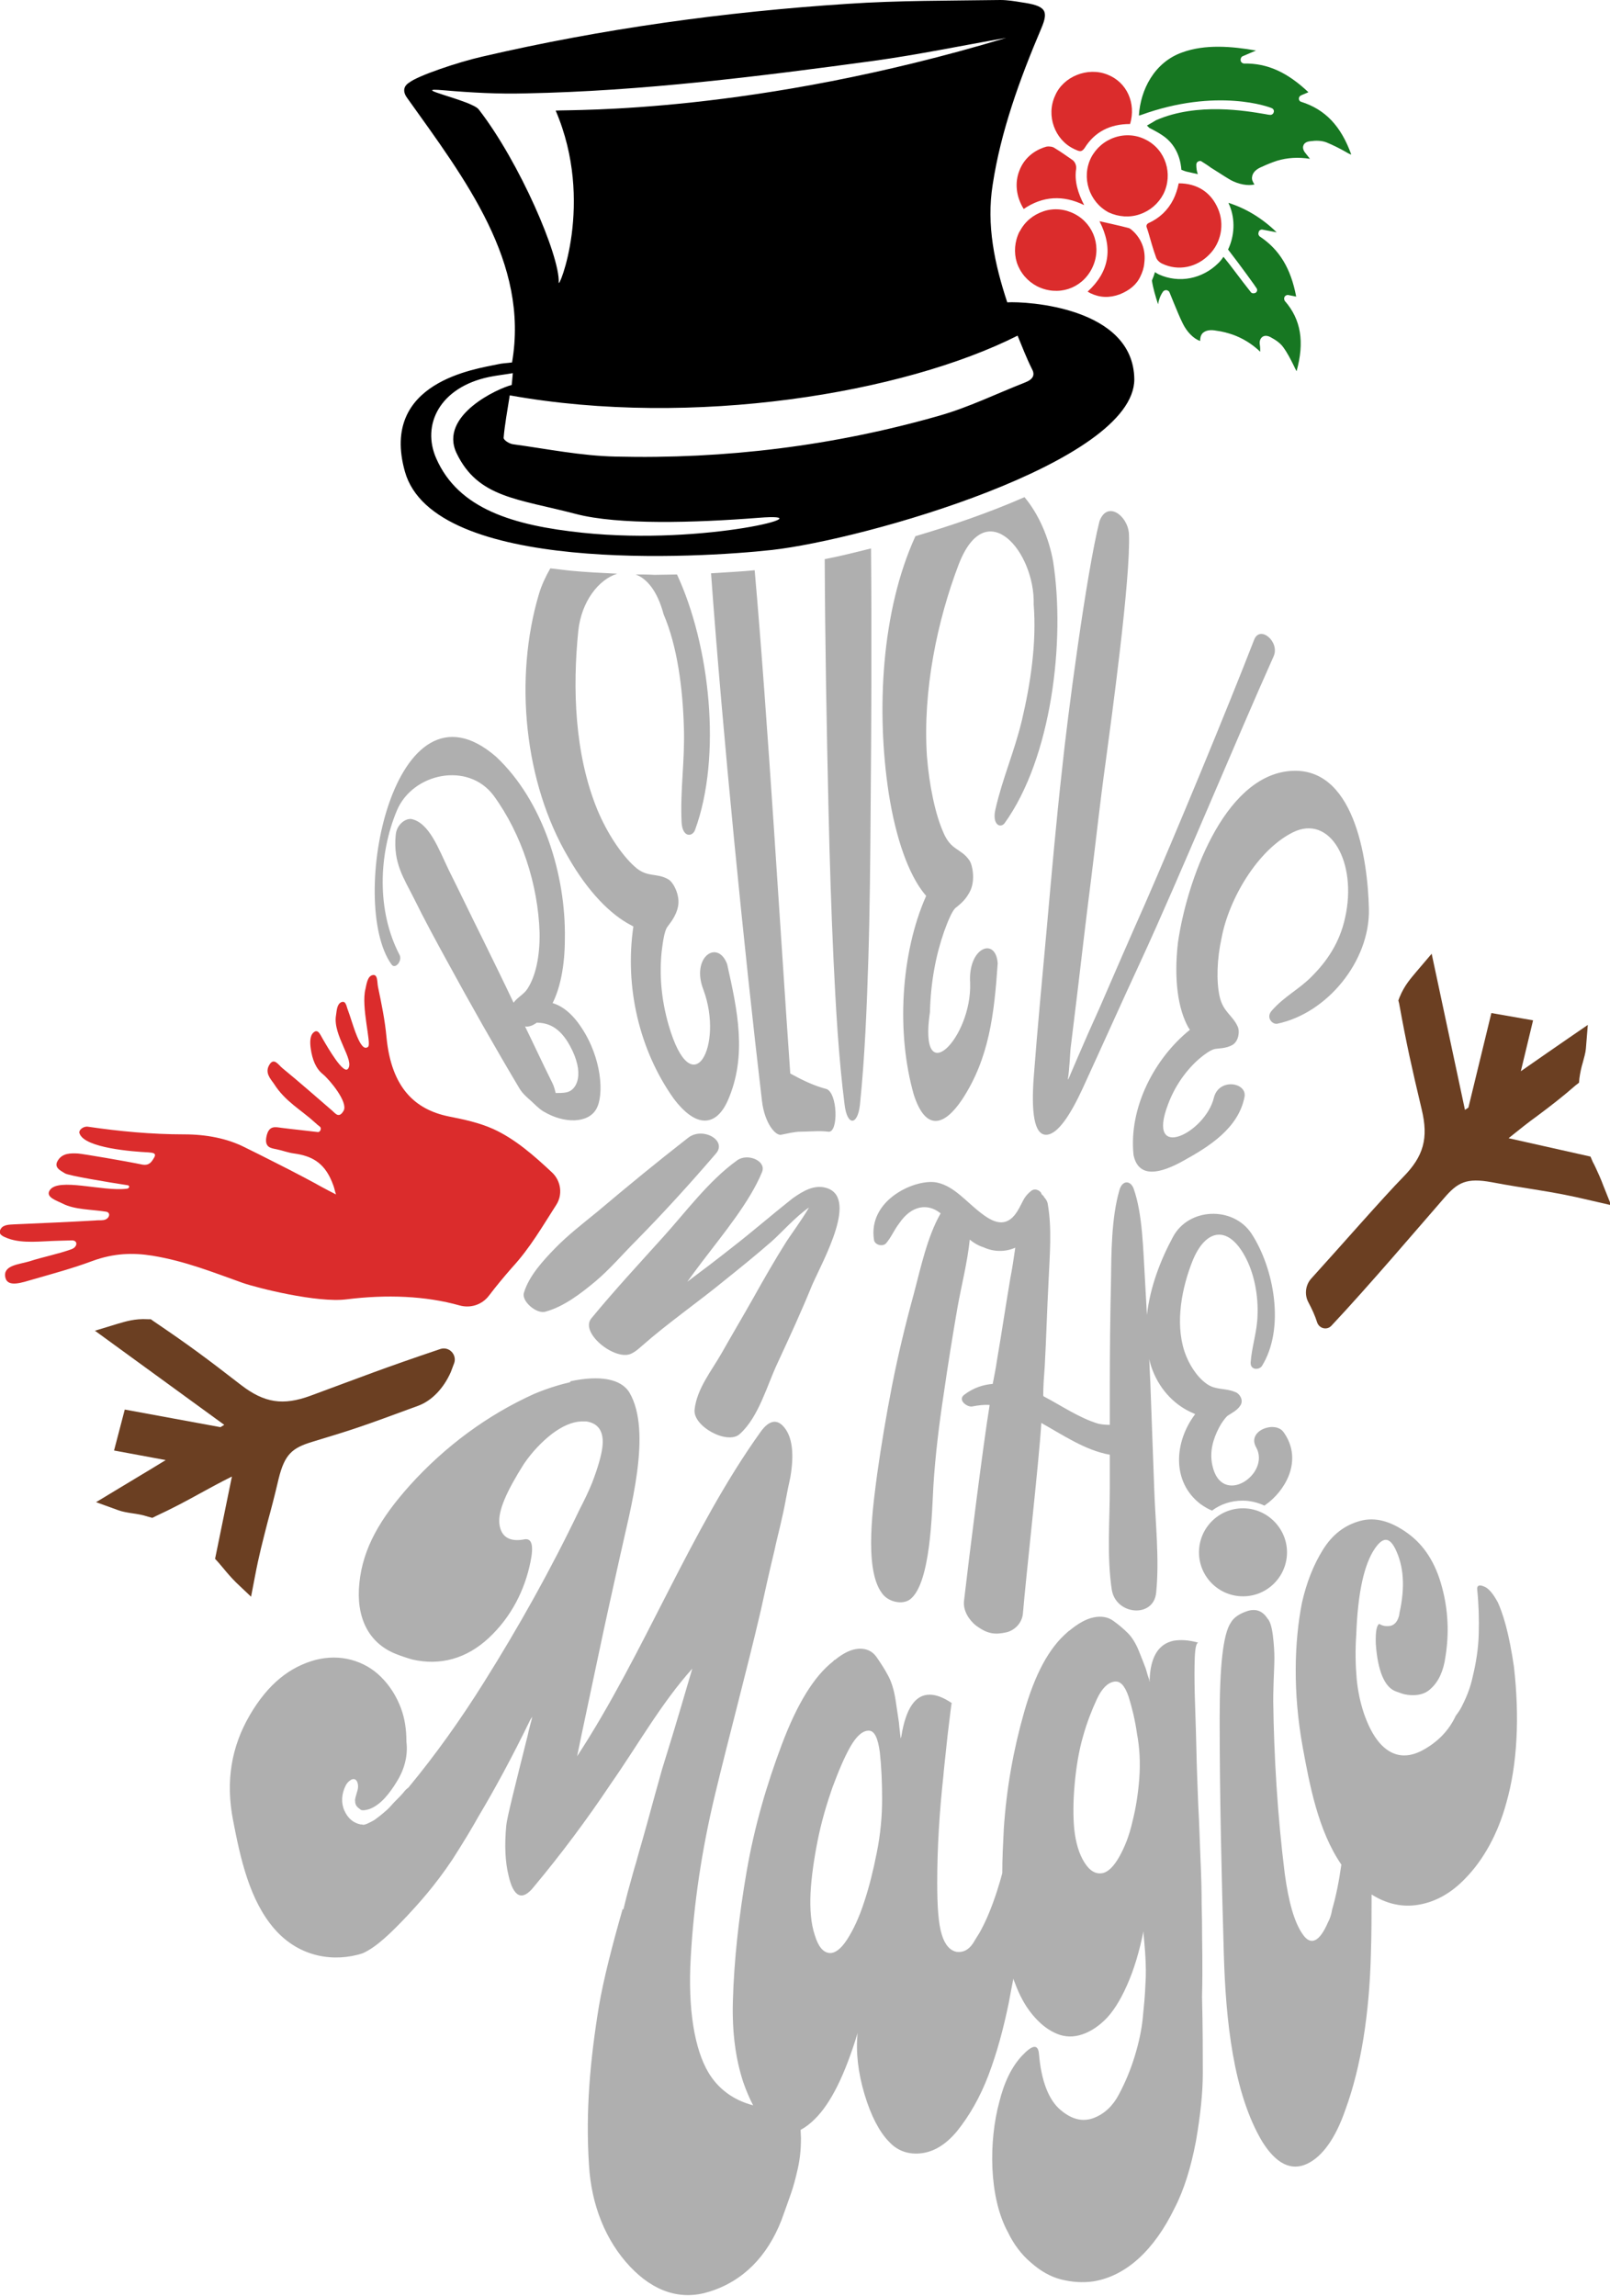
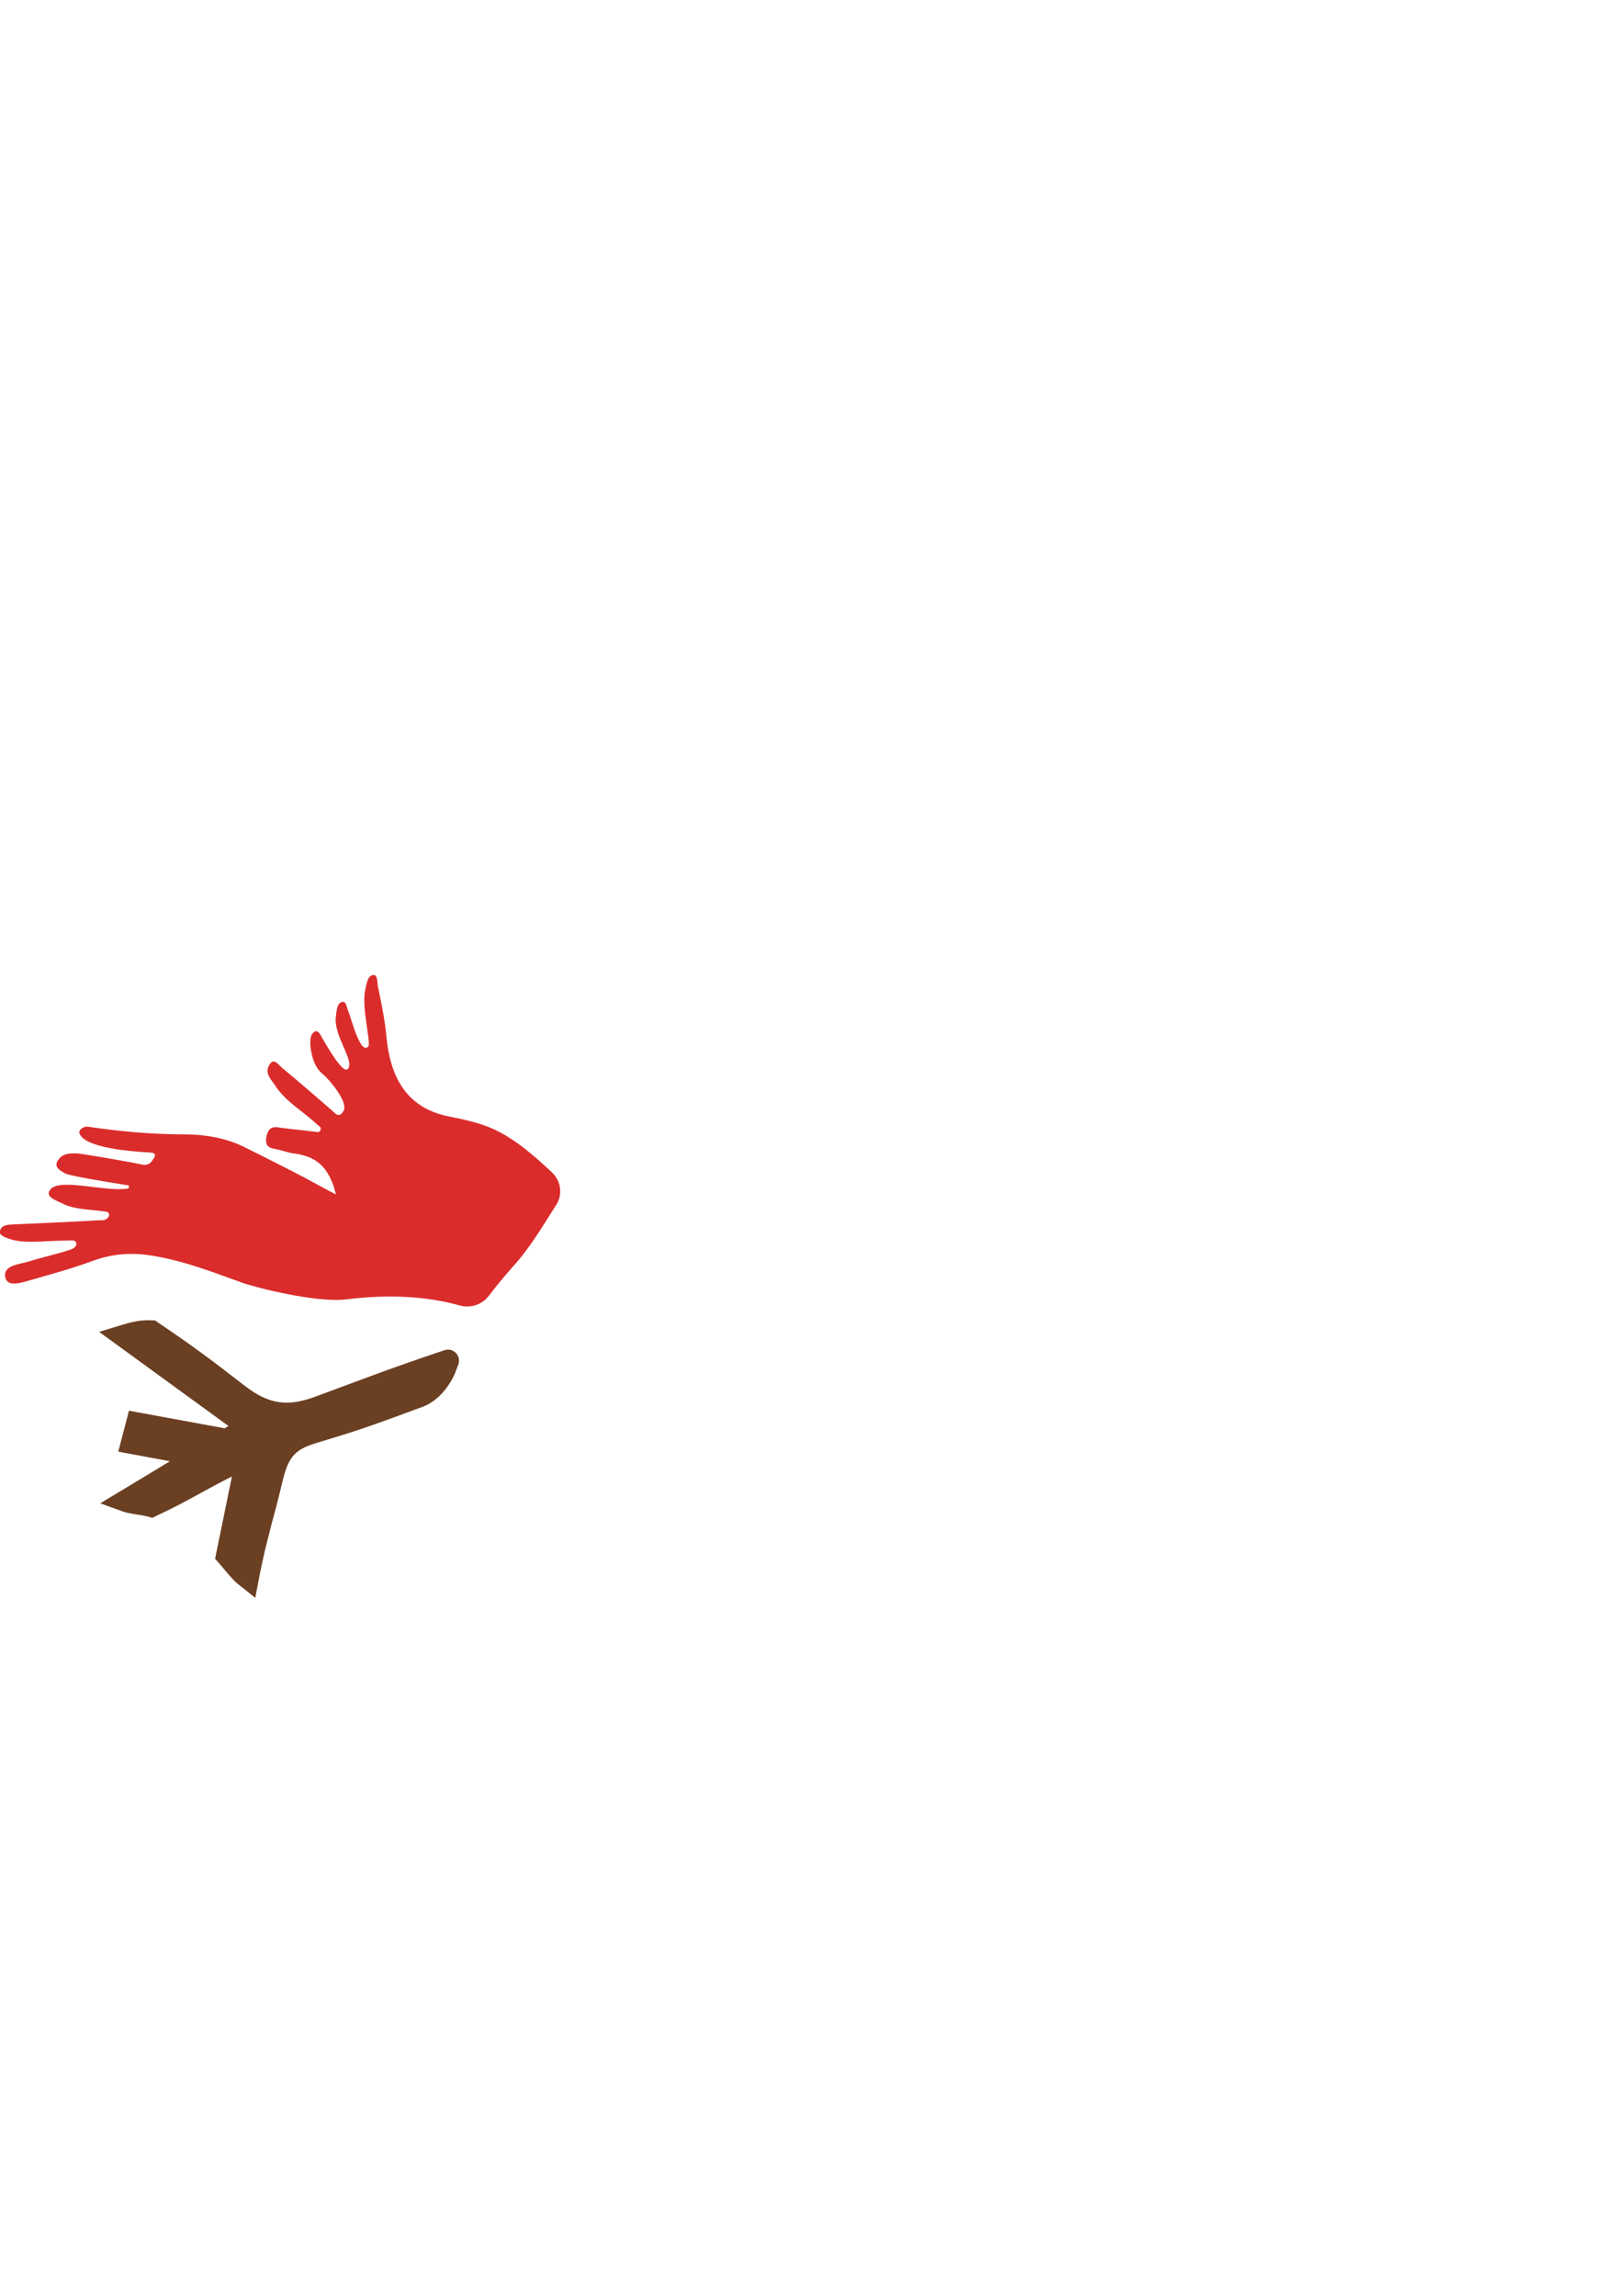
<svg xmlns="http://www.w3.org/2000/svg" version="1.1" id="Layer_1" x="0px" y="0px" viewBox="0 0 420.7 600" style="enable-background:new 0 0 420.7 600;" xml:space="preserve">
  <style type="text/css">
	.st0{fill:#DB2C2C;}
	.st1{fill:#177722;}
	.st2{fill:#6B3F22;}
	.st3{fill:#AFAFAF;}
</style>
  <g>
-     <path d="M263.2,79c-3.3-10-5.5-20.2-3.8-30.8c2.1-13.8,7-27.4,12.7-40.8c2-4.7,1.1-5.9-5.2-6.8c-1.8-0.3-3.7-0.6-5.5-0.6   c-13.3,0.2-26.6,0.1-39.9,1c-32.2,2.1-64.1,6.5-95.5,13.8c-6.2,1.4-16.9,5-19.1,6.8c0,0,0,0,0,0l0,0c-0.7,0.4-2.2,1.7-0.5,4   c15.2,21.3,31.9,43,27.4,69.1c-1.4,0.2-2.6,0.2-3.8,0.5c-5.5,1.2-30.8,4.5-24.2,28c7.5,26.8,76.9,22.6,95.9,20.5   c24.1-2.7,94.7-22.8,94.7-44.6C296.2,80.2,268.1,78.7,263.2,79z M125.1,28.6c-1.8-2.4-19.2-5.9-9-5c7,0.6,14.1,1,21.3,0.8   c30.4-0.6,60.7-4.4,90.9-8.5c11.6-1.6,23.1-4,34.6-6c-66.1,19.9-113.4,18.7-117.7,19c10.3,24,0.6,47.2,0.8,44.9   C146.3,66.9,135.8,42.4,125.1,28.6z M152.2,139.2c-18.1-1.9-32.4-6.2-38.2-19.4c-3.9-8.8,0.9-18.6,13.8-21.3c1.9-0.4,3.9-0.6,6.2-1   c-0.1,1.3-0.2,2.2-0.3,3.1c-3.4,0.8-19.1,7.9-14.4,17.8c5.6,11.7,16,11.9,31.2,15.9c11.1,2.9,31,2.3,47.7,1   C216.8,133.8,184.6,142.6,152.2,139.2z M267.7,100c-7.4,2.9-14.5,6.4-22.2,8.6c-27.6,7.9-56,11.4-84.7,10.7c-9-0.2-17.8-2-26.6-3.2   c-1.1-0.1-2.6-1.1-2.6-1.7c0.3-3.6,1-7.2,1.6-11.1c48,8.6,103-0.6,132.7-15.6c1.2,2.9,2.3,5.8,3.7,8.6   C270.5,97.9,270.1,99.1,267.7,100z" />
    <g>
      <path class="st0" d="M145.3,314.9c1.8-2.7,1.3-6.3-1-8.5c-4.8-4.5-9.7-8.8-15.4-11.4c-3.8-1.7-7.7-2.5-11.7-3.3    c-8.7-1.8-14.9-7.4-16.2-20.6c-0.4-4.5-1.3-8.8-2.2-13.1c-0.3-1.3,0-3.6-1.5-3.2c-1.2,0.3-1.5,2.1-1.8,3.6    c-1.2,4.6,1.6,14.3,0.7,15.1c-2.1,1.9-4.1-6.5-5.3-9.6c-0.4-1-0.5-2.6-1.8-2c-1.1,0.6-1.1,2.2-1.3,3.4c-0.9,5.2,5,11.8,3.1,14    c-1.2,1.4-5.1-5.3-6.6-7.9c-0.6-1-1.2-2.7-2.4-1.6c-1,0.9-0.9,2.8-0.7,4.2c0.4,2.8,1.3,5.2,3.2,6.7c1.8,1.5,6.6,7.3,5.4,9.5    c-1.2,2.1-2.1,0.8-3,0c-4.3-3.7-8.6-7.5-13-11.1c-1-0.8-2.2-2.9-3.4-0.9c-1.3,2.1,0.3,3.7,1.2,5c2.9,4.6,7.1,6.8,10.7,10.1    c0.4,0.4,0.8,0.7,1.3,1.1c0.5,0.4,0.1,1.4-0.5,1.4c-3.2-0.4-6.4-0.7-9.5-1.1c-1.6-0.2-3.4-0.8-4,2.4c-0.5,2.8,1.3,2.9,2.7,3.2    c1.5,0.3,3,0.9,4.6,1.1c4.3,0.6,7.7,2.2,9.8,7.3c0.3,0.7,0.6,1.5,0.8,2.4c0.1,0.4,0.2,0.7,0.3,1c-1.4-0.7-2.7-1.4-4-2.1    c-1.2-0.7-6.4-3.5-12.6-6.6c-2.4-1.2-4.9-2.5-7.4-3.7c-4.4-2.2-9.8-3.3-15.6-3.3c-8.7,0-17-0.8-25.2-2c-1.2-0.2-2.6,0.9-2.2,1.8    c1.4,3.8,14,4.7,17.9,4.9c1.1,0.1,2.4,0.1,1.5,1.5c-0.6,1-1.2,2-3,1.7c-4.3-0.9-15.5-2.8-16.8-2.9c-2-0.1-4-0.1-5.2,1.7    c-1.3,1.9,0.5,2.7,1.8,3.5c1,0.6,11.2,2.3,16.4,3.1c0.6,0.1,0.4,0.9-0.3,0.9c-6.3,0.8-17.9-3-20.1,0.4c-1.2,1.8,1.8,2.7,3.4,3.5    c3.1,1.6,7.5,1.5,11.3,2.1c1.4,0.2,0.9,2-0.7,2.2c-0.7,0.1-1.5,0-2.1,0.1c-7,0.4-14,0.7-21,1c-1.3,0.1-3,0-3.7,1.2    c-0.9,1.5,0.7,2,1.9,2.5c3.9,1.4,8.6,0.7,13.1,0.6c1.2,0,2.4-0.1,3.6-0.1c1.6,0,1.5,1.7-0.1,2.3c-3.6,1.3-7.4,2-11.1,3.2    c-2.7,0.8-6.9,1-6.2,4.2c0.6,2.7,4.4,1.3,7.2,0.5c5.2-1.5,10.4-2.9,15.5-4.8c5.7-2.1,10.7-2.2,15.7-1.4c8.6,1.4,16,4.4,23.6,7.1    c3.7,1.3,19.5,5.3,27.2,4.3c10.5-1.3,20.6-0.9,29.5,1.6c2.9,0.8,5.9-0.2,7.7-2.6c1.9-2.5,3.9-4.9,6-7.3    C138.5,326.1,141.7,320.5,145.3,314.9z" />
-       <path class="st0" d="M267.5,54.6c-2-3.2-2.4-6.9-1.1-10.1c1.2-3.1,3.8-5.3,7.1-6.2c0.6-0.1,1.6,0,2.1,0.4c1.5,0.9,2.9,1.9,4.5,3    c0.8,0.5,1.2,1.5,1.1,2.4c-0.5,3.3,0.5,6.4,2.1,9.5C277.8,50.9,272.5,51.2,267.5,54.6z M280.6,38.9l0.2,0.1    c1.3,0.6,1.8,0.8,2.6-0.3c2.6-4.2,6.6-6.3,11.9-6.3c1.6-5.4-0.8-10.9-5.9-12.9c-5.2-2.1-11.6,0.5-13.7,5.5    C273.3,30.2,275.6,36.5,280.6,38.9z M316,66.5c3.1-3.1,4-7.9,2.3-11.9c-1.8-4.3-5.4-6.7-10.3-6.7c-0.3,1.5-0.8,3-1.4,4.2    c-1.4,2.8-3.6,4.9-6.5,6.2c-0.4,0.2-0.6,0.6-0.5,1l0.4,1.2c0.7,2.4,1.3,4.6,2.1,6.8c0.2,0.6,0.9,1.3,1.6,1.6    C307.9,70.9,312.7,69.9,316,66.5z M297.8,56c2.7-0.9,4.9-2.8,6.2-5.3l0,0c2.6-5.2,0.6-11.6-4.6-14.2c-2.5-1.3-5.4-1.5-8.1-0.6    c-2.7,0.9-4.9,2.8-6.2,5.3l0,0c-2.6,5.2-0.5,11.6,4.6,14.3C292.3,56.7,295.2,56.9,297.8,56z M285.3,70.2L285.3,70.2    c2.7-5.3,0.7-11.6-4.5-14.3c-2.5-1.3-5.4-1.6-8.1-0.7c-2.7,0.9-4.9,2.7-6.2,5.2l-0.1,0.1c-1.3,2.6-1.5,5.5-0.7,8.1    c0.9,2.7,2.8,4.9,5.3,6.2C276.4,77.5,282.6,75.5,285.3,70.2z M292.6,76.9c2.5-1,4.4-2.5,5.4-4.7c0.5-1,0.9-2.2,1-3.4    c0.4-3-0.4-5.8-2.6-8.1c-0.2-0.2-0.9-0.9-1.4-1.1c-2.2-0.6-7.7-1.8-7.7-1.8c3.6,7,2.6,13.2-3.1,18.4c0.2,0.1,0.4,0.2,0.7,0.4    C287.4,77.8,289.9,77.9,292.6,76.9z" />
    </g>
-     <path class="st1" d="M308.8,44.4c0.5,0.2,1,0.4,1.5,0.5c0.9,0.2,1.8,0.4,2.7,0.6c-0.3-0.8-0.4-1.6-0.4-2.5c0-0.3,0.2-0.7,0.5-0.8   c0.3-0.2,0.7-0.2,0.9,0c0.8,0.5,1.6,1,2.4,1.6c1.8,1.1,3.4,2.2,5.1,3.2c2.2,1.2,4.6,1.6,6.3,1.2c-0.4-0.6-0.8-1.3-0.6-2.1   c0.2-1.3,1.5-2.1,2.5-2.5c1.5-0.7,2.8-1.2,4-1.6c2.7-0.8,5.5-1,8.6-0.5c-0.4-0.5-0.7-0.9-1.1-1.4c-0.8-0.9-0.8-1.7-0.6-2.1   c0.1-0.4,0.6-1,1.8-1.1c1.4-0.2,2.9-0.2,4.2,0.3c1.7,0.7,3.3,1.5,4.9,2.4c0.5,0.3,1,0.6,1.6,0.8c-2.7-7.5-6.8-11.8-13.1-13.8   c-0.4-0.1-0.6-0.5-0.6-0.8c0-0.4,0.2-0.7,0.6-0.9l1.9-0.8c-5.5-5.2-10.7-7.6-16.8-7.5c-0.4,0-0.8-0.3-0.9-0.7l0-0.1   c-0.1-0.4,0.1-0.9,0.5-1.1l3.5-1.5c-6.3-1.1-13.3-1.7-19.3,0.5c-7.3,2.6-10.9,9.8-11.3,16.5c0.1,0,0.2-0.1,0.4-0.1   c20-7.3,33.9-2.1,34.4-1.8c0.4,0.2,0.6,0.7,0.4,1.1c-0.1,0.4-0.6,0.7-1,0.6c-0.3,0-0.7-0.1-1.3-0.2c-4.8-0.8-17.6-3.1-28.4,1.6   c-0.8,0.5-1.7,1-2.4,1.4c0.2,0.2,0.4,0.4,0.6,0.6c0.9,0.5,2.2,1.1,3.5,2c4.2,2.8,4.8,7.4,4.9,9C308.6,44.3,308.7,44.3,308.8,44.4z    M338.8,97c-0.3-0.5-0.5-1-0.8-1.6c-0.8-1.6-1.6-3.2-2.7-4.7c-0.8-1.1-2-1.9-3.3-2.6c-1.1-0.6-1.8-0.3-2.1-0.1   c-0.4,0.3-0.9,0.9-0.7,2.1c0.1,0.6,0.1,1.1,0.1,1.8c-2.2-2.1-4.7-3.6-7.3-4.5c-1.2-0.4-2.6-0.8-4.2-1c-1-0.2-2.5-0.3-3.5,0.6   c-0.6,0.6-0.7,1.4-0.7,2.1c-1.7-0.6-3.4-2.3-4.5-4.5c-0.9-1.8-1.6-3.6-2.4-5.5c-0.4-0.9-0.7-1.8-1.1-2.7c-0.1-0.3-0.4-0.5-0.8-0.6   c-0.3,0-0.7,0.1-0.9,0.4c-0.7,1-1.1,2.1-1.3,3.3c-0.7-2.2-1.3-4.2-1.6-6.2c0.3-0.7,0.6-1.5,0.8-2.2c0.3,0.2,0.6,0.4,1,0.6   c5.3,2.4,11.4,1.2,15.6-3c0.5-0.5,0.9-1,1.3-1.6c2,2.4,4.1,5.4,7.2,9.3c0.3,0.3,0.8,0.3,1.2,0.1c0.4-0.3,0.5-0.7,0.3-1.1   c-0.2-0.4-4.4-6.2-7.5-10.2c1.7-3.6,1.9-7.8,0.4-11.5c-0.1-0.2-0.2-0.4-0.3-0.7c4.7,1.5,8.9,4.1,12.6,7.7l-3.7-0.7   c-0.4-0.1-0.9,0.2-1,0.6l0,0.1c-0.2,0.4,0,0.9,0.3,1.1c5.1,3.4,8.1,8.3,9.5,15.7l-2-0.4c-0.4-0.1-0.8,0.1-1,0.4   c-0.2,0.3-0.2,0.7,0,1.1C340,83.5,340.9,89.4,338.8,97z" />
    <g>
-       <path class="st2" d="M61.7,413.5c-1.4-1.4-2.5-2.7-3.4-3.8c-0.4-0.5-0.8-0.9-1.1-1.3l-1-1.1l4.4-21.5c-3,1.5-5.8,3-8.5,4.5    c-3.8,2.1-7.4,4-11.3,5.8l-1,0.5l-1.1-0.3c-1.5-0.5-2.8-0.7-4.2-0.9c-1.3-0.2-2.5-0.4-3.6-0.8l-5.8-2.1l5.3-3.2    c3.6-2.2,8.2-4.9,12.9-7.8l-13.5-2.5l2.8-10.7l25,4.6l1-0.6l-33.8-24.6l5.9-1.8c2.1-0.6,4.5-1.4,7.9-1.2l0.8,0l0.7,0.5    c9.3,6.3,13.6,9.5,22.9,16.7c6.1,4.7,11,5.4,18.1,2.8c14.1-5.2,18.5-7,33.9-12.2h0c2.3-0.8,4.4,1.4,3.7,3.6h0    c-0.3,0.8-0.6,1.6-0.9,2.4c-1.9,4.3-5,7.5-8.5,8.8c-15.2,5.6-16.4,6-27.6,9.4c-5.3,1.6-7.3,3.2-8.9,9.7c-1.1,4.7-2,8.1-2.8,11    c-1.4,5.5-2.3,8.8-3.4,14.6l-1,5.2L61.7,413.5z" />
-       <path class="st2" d="M419,309.9c-0.7-1.9-1.4-3.4-2-4.7c-0.3-0.6-0.5-1.1-0.8-1.6l-0.6-1.4l-21.4-4.8c2.6-2.1,5.1-4.1,7.6-5.9    c3.5-2.6,6.7-5.1,9.9-7.9l0.9-0.7l0.1-1.1c0.2-1.5,0.5-2.9,0.9-4.2c0.3-1.2,0.7-2.4,0.8-3.6l0.5-6.2l-5.1,3.5    c-3.5,2.4-7.8,5.4-12.4,8.6l3.2-13.3l-10.9-1.9l-6,24.7l-0.9,0.6l-8.7-40.8l-4,4.7c-1.4,1.7-3.1,3.5-4.4,6.7l-0.3,0.8l0.2,0.8    c2,11,3.2,16.3,5.9,27.7c1.8,7.5,0.5,12.2-4.8,17.6c-5.3,5.4-16.9,18.7-24,26.5c-1.6,1.7-1.9,4.3-0.8,6.3c0.9,1.7,1.7,3.4,2.3,5.3    c0.6,1.6,2.6,2,3.7,0.8c9.6-10.2,23.2-26.2,29.4-33.3c3.6-4.2,5.9-5.4,12.5-4.2c4.7,0.9,8.2,1.4,11.2,1.9    c5.6,0.9,8.9,1.5,14.8,2.9l5.2,1.2L419,309.9z" />
+       <path class="st2" d="M61.7,413.5c-1.4-1.4-2.5-2.7-3.4-3.8c-0.4-0.5-0.8-0.9-1.1-1.3l-1-1.1l4.4-21.5c-3,1.5-5.8,3-8.5,4.5    c-3.8,2.1-7.4,4-11.3,5.8l-1,0.5c-1.5-0.5-2.8-0.7-4.2-0.9c-1.3-0.2-2.5-0.4-3.6-0.8l-5.8-2.1l5.3-3.2    c3.6-2.2,8.2-4.9,12.9-7.8l-13.5-2.5l2.8-10.7l25,4.6l1-0.6l-33.8-24.6l5.9-1.8c2.1-0.6,4.5-1.4,7.9-1.2l0.8,0l0.7,0.5    c9.3,6.3,13.6,9.5,22.9,16.7c6.1,4.7,11,5.4,18.1,2.8c14.1-5.2,18.5-7,33.9-12.2h0c2.3-0.8,4.4,1.4,3.7,3.6h0    c-0.3,0.8-0.6,1.6-0.9,2.4c-1.9,4.3-5,7.5-8.5,8.8c-15.2,5.6-16.4,6-27.6,9.4c-5.3,1.6-7.3,3.2-8.9,9.7c-1.1,4.7-2,8.1-2.8,11    c-1.4,5.5-2.3,8.8-3.4,14.6l-1,5.2L61.7,413.5z" />
    </g>
-     <path class="st3" d="M147.6,245.3c0,7-1.2,12.8-3.2,16.8c2.4,0.7,5,2.6,7.4,6.2c5.5,8.1,6.1,17.9,4,21.5c-2.1,3.7-8.3,3.9-13.8,0.6   c-1.2-0.7-2.3-1.9-3.3-2.8c-0.9-0.8-2.1-1.8-2.9-3.1c-6.5-10.9-12.9-22.2-19-33.4c-2.9-5.3-5.9-10.8-8.6-16.3   c-2.7-5.4-5.5-9.3-4.8-16.6c0.2-2.7,2.5-4.4,4.1-4.2c4.7,1,7.1,7.8,9.8,13.4c3,6,5.9,12.1,8.9,18.1c2.7,5.5,5.4,11,8,16.5   c1-1.4,2.7-2.2,3.6-3.6c2.1-3.2,3.3-8.3,3.2-14.7c-0.4-12.6-4.7-25.8-12-35.8c-6.7-9-21.2-5.9-25.3,3.9   c-4.8,11.5-5.3,26.2,0.7,37.7c0.8,1.5-1.1,3.9-2.1,2.5c-11.6-16.2,0.6-77.4,27.3-54.3C141.9,209.2,147.9,228.6,147.6,245.3z    M148.9,273.2c-2.8-5.1-5.9-5.9-8.6-6c-0.9,0.6-1.9,1.2-3.1,1c2.4,4.9,4.7,9.9,7.1,14.7c0.5,1,0.7,1.9,0.9,2.7c1,0,2,0,2.9-0.2   C150.8,284.8,152.9,280.5,148.9,273.2z M332.8,171.5c-9.6,21.4-24.9,58.4-34.7,79.6c-5.1,11-10.1,22.2-15.2,33.3   c-3.1,6.7-6.4,11.9-9.4,12.1c-3.4,0.2-4-6.3-3.4-14.8c1-13.3,2.3-26.7,3.5-40c1.2-13.5,2.4-27.1,3.9-40.5c1.4-13.7,6.4-51.6,9.8-65   c2-5.5,7.4-1.5,7.7,3.3c0.5,11.4-4.6,48.5-6.1,59.7c-1.4,10-2.5,20.2-3.7,29.8c-1.3,10.2-2.5,20.4-3.7,30.6   c-0.6,4.7-1.1,9.2-1.7,13.9c-0.2,1.4-0.3,5.9-0.8,8.7c0-0.2,0.2-0.3,0.2-0.3c0.8-1.9,1.6-3.7,2.4-5.6c1.8-4.2,3.7-8.5,5.7-12.9   c3.9-9,7.8-18,11.8-27c7.8-17.8,21.7-51.4,28.6-69.2C329.2,163.2,334.5,167.7,332.8,171.5z M325.2,286.6   c-1.6,8.3-9.5,13.1-15.8,16.6c-6.2,3.5-11.9,4.8-13.2-1.4c-1.3-12.4,5.5-25.3,14.7-32.7c0-0.2-0.2-0.3-0.3-0.5   c-2.8-4.9-3.9-12.7-2.8-22.3c2.3-16,11.8-42.9,28.8-44.8c17.2-1.9,20.8,22.8,21.1,36c0.3,13.6-10.9,27.3-24,30   c-1.2,0.2-3-1.6-1.4-3.4c3.3-3.8,7.2-5.6,10.5-9c3.9-3.9,7.3-8.8,8.7-15.4c3.2-14.3-3.9-27.1-13.7-22.2   c-9.2,4.6-16.7,17.4-18.6,27.6c-1.2,5.4-1.4,11.3-0.5,15.3c0.9,4,3.4,4.9,4.7,7.8c0.6,1.2,0.3,3.8-1.3,4.8c-1.7,1-3.7,0.9-4.7,1.1   c-1,0.2-2.7,1.4-4.1,2.6c-3.3,2.9-6.3,7-8.1,11.9c-5.8,15.2,9.8,7.4,12-1.8C318.5,281.6,325.9,282.8,325.2,286.6z M314.1,504.2   c0-0.9,0-3.1-0.1-6.5c0-3.4-0.1-7.4-0.3-11.8c-0.2-4.4-0.3-9.2-0.6-14.4c-0.2-5.2-0.4-10.2-0.5-15.2c-0.1-4.9-0.3-9.4-0.4-13.4   c-0.1-4-0.1-7.3,0-9.8c0.1-2.5,0.4-3.8,0.9-3.9c-2.5-0.7-4.6-0.8-6.4-0.5c-3.9,0.8-6.1,4.1-6.3,10.3c0,0.1,0,0.2,0.1,0.3   c-0.1,0-0.1,0-0.2,0c0,0.1,0,0.2,0.1,0.3c0-0.3-0.1-0.4-0.1-0.7c-0.3-0.8-0.6-1.8-0.9-2.9c-0.4-1.1-1-2.6-1.8-4.6   c-0.8-2-1.8-3.6-2.9-4.7c-1.1-1.1-2.4-2.2-3.8-3.2c-1.4-1-3.1-1.3-5.1-0.9c-2,0.4-4.1,1.6-6.4,3.5c-0.1,0-0.3,0.2-0.5,0.4   c-4.8,4.1-8.5,11-11.3,20.9c-2.8,9.8-4.6,19.9-5.3,30.4c-0.2,3.9-0.4,7.8-0.4,11.6c-0.4,1.6-0.9,3.2-1.4,4.8   c-1.4,4.3-2.9,7.9-4.6,10.9c-0.6,0.9-1.1,1.8-1.6,2.6c-1.2,1.8-2.6,2.5-4.3,2.3c-1.7-0.3-3.1-1.8-3.9-4.5   c-0.9-2.8-1.2-7.5-1.2-13.6c0-9.3,0.6-18.6,1.6-27.8c0.1-1.4,0.5-4.9,1.1-10.6c0.7-5.7,1-8.5,1.1-8.5c-2.2-1.5-4.1-2.2-5.8-2.2   c-3.7,0-6.2,3.5-7.4,11c-0.1,0.2-0.1,0.3-0.2,0.4c0-0.1,0-0.2,0-0.4c-0.1-1.1-0.3-2.3-0.4-3.7c-0.2-1.4-0.5-3.4-0.9-6   c-0.4-2.6-1.1-4.8-2-6.4c-0.9-1.7-1.9-3.2-3-4.8c-1.1-1.5-2.6-2.2-4.6-2.1c-1.9,0.1-4,1.1-6.2,2.9c-0.1,0-0.3,0.1-0.5,0.4   c-5,3.9-9.4,11.1-13.4,21.7c-4,10.6-7.2,21.6-9.2,33.2c-2,11.6-3.3,23-3.6,34.1c-0.2,7.9,0.7,14.8,2.7,20.9   c0.8,2.3,1.7,4.4,2.6,6.1c-5.3-1.4-9.2-4.4-11.7-8.6c-3.6-6.1-5.4-16.5-4.6-30.1c0.8-14.2,2.9-28,6.2-41.9   c3.8-15.9,8.3-32.4,12.1-48.7c1.1-5.1,2.3-10.4,3.6-15.8c0.3-1.5,0.8-3.5,1.4-6c0.6-2.5,1.1-4.8,1.5-7c0.4-2.2,0.8-4.1,1.2-5.9   c1-5.7,0.6-9.9-1.1-12.5c-2-3-4.3-2.8-6.7,0.6c-18.4,25.7-30.3,57.8-47.9,84.7c1.4-6.9,3.3-15.6,5.5-26.1   c2.2-10.5,4.2-19.3,5.7-26.1c2.6-12,8.5-32.5,2.5-42.8c-2.2-3.7-7.9-4.6-15.4-3c-0.1,0.1-0.1,0.2-0.2,0.3c-0.1,0-0.1,0-0.1,0   c-3,0.7-6.1,1.7-9.2,3c-12.2,5.5-23.3,13.7-32.5,23.9c-7.7,8.6-12.3,16.4-13.2,25.6c-0.9,8.8,2.3,15.5,9.4,18.4   c1.5,0.6,3,1.1,4.4,1.5c7.3,1.7,14.2-0.2,20-5.6c5.9-5.5,9.4-12.5,10.9-19.8c0.9-4.3,0.4-6.3-1.5-6c-4,0.8-6.2-0.7-6.6-4   c-0.4-3.4,1.8-8.4,6.4-15.7c2.2-3.2,4.7-5.8,7.4-7.9c2.7-2,5.2-3.1,7.6-3.2c0.1,0,0.2,0,0.3,0c0.5,0,0.8,0,1,0   c3.3,0.5,4.7,2.8,4.2,6.8c-0.3,2.3-1.2,5.4-2.7,9.3c-0.9,2.2-2,4.5-3.2,6.8c-7.5,15.7-15.9,30.7-25,45.2   c-6,9.6-12.6,18.9-19.8,27.6c-0.3,0.2-0.8,0.6-1.3,1.3c-0.6,0.7-1.1,1.2-1.6,1.7c-0.5,0.5-1.1,1.1-1.7,1.8   c-0.6,0.7-1.3,1.3-1.9,1.8c-0.6,0.5-1.2,1-1.9,1.5c-0.6,0.5-1.3,0.8-1.9,1.1c-0.6,0.3-1.1,0.5-1.6,0.5c-0.1-0.1-0.3-0.1-0.6-0.1   c-1.9-0.4-3.3-1.6-4.2-3.6c-0.9-2-0.8-4.4,0.4-6.7c0.4-0.7,0.9-1.1,1.4-1.4c0.7-0.3,1.2-0.1,1.5,0.5c0.3,0.6,0.4,1.6,0,2.7   c-0.3,1.1-0.6,1.9-0.5,2.4c0,0.8,0.3,1.4,1,1.9c0.1,0.1,0.3,0.2,0.5,0.4c0.5,0.2,1.2,0.1,2.2-0.2c3-1.1,5.3-4.1,7.2-7.2   c1.7-2.7,3-6.4,2.5-10.4c0-3.1-0.4-6-1.4-8.7c-1.2-3.2-2.9-5.9-5.2-8.2c-2.3-2.3-4.9-3.7-7.8-4.5c-3-0.8-6.1-0.8-9.3,0   c-6.7,1.8-12.4,6.2-17.2,14.4c-4.8,8.2-6.4,17.2-4.4,27.5c1.9,9.9,4.3,21,10.9,28.5c6.6,7.5,15.7,8.6,22.9,6.3   c3.7-1.6,7.6-5.5,11.6-9.7c2.9-3.1,7.3-7.9,11.9-14.8c2.7-4.2,5-8,6.9-11.4c4-6.7,8.6-15.1,13.5-25.2c0.2-0.3,0.4-0.6,0.5-0.7   c-0.1,0.4-0.3,1.1-0.6,2.3c-0.3,1.1-0.5,2-0.6,2.5c-3.4,13.6-5.4,21.5-5.6,23.5c-0.5,5.2-0.3,9.6,0.6,13.2c1.3,5.7,3.6,6.7,6.6,2.9   c7.1-8.5,13.9-17.6,20.1-26.9c7-10,13.2-21.1,21.3-30.1c-1.3,4.3-3.8,13.2-7.9,26.3c-0.5,1.8-1.1,3.9-1.7,6.1   c-0.6,2.2-1.2,4.3-1.7,6.2c-0.5,1.9-1.1,3.9-1.7,6.1c-0.6,2.1-1.2,4.1-1.7,6c-0.6,1.9-1.1,3.9-1.7,6c-0.6,2.1-1.1,4.2-1.6,6.2   c-0.1,0-0.1,0-0.2-0.1c-2.8,9.8-5,18.4-6.2,25.4c-2.3,14.1-3.5,27.4-2.6,41.4c0.6,10.6,4.4,19.9,10.7,26.6   c6.3,6.7,13.4,8.9,20.7,6.6c8.8-2.7,15.2-9.2,18.9-18.7c1.1-3,1.9-5.3,2.5-7c0.6-1.7,1.2-3.9,1.8-6.6c0.6-2.7,0.8-5.3,0.8-7.8   c0-0.7-0.1-1.5-0.1-2.2c1.2-0.6,2.5-1.6,3.7-2.8c4.2-4.1,7.9-11.6,11.2-22.5c-0.5,4.9,0.1,10.3,1.8,16c1.7,5.7,3.9,9.8,6.3,12.3   c1.9,2.1,4.4,3.3,7.5,3.2c3.9-0.1,7.4-2.2,10.5-6c3.1-3.9,5.9-8.7,8.1-14.5c2.2-5.8,3.9-12.1,5.3-18.9c0.4-2.2,0.8-4.3,1.2-6.3   c0.1,0.4,0.2,0.7,0.4,1.1c1.2,3.3,2.7,6,4.5,8.2c1.8,2.2,3.7,3.8,5.8,4.8c2,1,4.2,1.3,6.5,0.7c2.3-0.6,4.5-1.9,6.6-3.9   c2.1-2,4.1-5.1,5.9-9.2c1.8-4,3.2-8.7,4.3-14.1c0,0.4,0,0.9,0.1,1.6c0.1,1.4,0.3,3.1,0.4,5.1c0.1,2.1,0.2,4.5,0,7.3   c-0.1,2.8-0.4,5.8-0.7,8.8c-0.3,3-1,6.3-2.1,9.9c-1.1,3.6-2.5,6.9-4.1,9.9c-1.5,2.9-3.7,5.1-6.6,6.2c-2.9,1.1-5.8,0.4-8.8-2.2   c-3-2.6-4.9-7.5-5.5-14.4c-0.2-2.8-1.7-2.6-4.5,0.4c-2.6,2.8-4.6,6.8-5.9,12.1c-2.7,10-2.8,24.7,2.3,34c1.5,3.1,3.5,5.8,6,7.9   c2.5,2.2,5.1,3.7,7.9,4.4c2.8,0.7,5.6,0.9,8.4,0.5c8.6-1.4,15.9-8.2,21.2-19.1c2.5-4.8,4.3-10.7,5.6-17.5   c1.2-6.9,1.8-12.8,1.8-17.8c0-5,0-11.7-0.2-20C314.3,513.5,314.1,507.7,314.1,504.2z M229.1,484.1c-0.9,4.6-2,9-3.3,12.9   c-1.3,4-2.8,7.2-4.4,9.7c-1.6,2.5-3.2,3.7-4.6,3.6c-1.7-0.1-3-1.7-3.9-4.7c-1-3-1.3-6.7-1.1-11c0.2-3.8,0.8-8.3,1.8-13.4   c1-5.1,2.4-9.8,3.9-14.1c1.6-4.3,3.1-7.9,4.7-10.7c1.6-2.8,3.2-4.2,4.8-4.2c1.5,0,2.4,1.9,2.9,5.6c0.4,3.7,0.6,7.8,0.6,12.2   C230.5,474.4,230.1,479.2,229.1,484.1z M297.7,464.7c-0.3,4-0.9,7.8-1.8,11.3c-0.8,3.6-2,6.6-3.4,9.1c-1.4,2.5-2.9,4-4.3,4.3   c-1.8,0.4-3.4-0.5-4.8-2.7c-1.4-2.2-2.3-5.1-2.7-8.8c-0.3-3.2-0.3-7.1,0.1-11.6c0.4-4.5,1.1-8.8,2.2-12.6c1-3.6,2.3-6.9,3.6-9.7   c1.3-2.8,2.8-4.3,4.5-4.6c1.6-0.3,2.8,1,3.8,3.9c0.9,2.9,1.7,6.1,2.2,9.7C297.8,456.7,298,460.5,297.7,464.7z M395.6,435.5   c-0.6-4.1-1.3-7.7-2.1-10.7c-0.8-3-1.6-5-2.1-6.1c-1.3-2.4-2.5-3.8-3.7-4.2c-1.2-0.5-1.8-0.2-1.7,0.8c0.4,3.9,0.5,7.7,0.4,11.6   c-0.1,3.9-0.7,7.6-1.6,11.3c-0.5,2.4-1.4,4.8-2.5,7c-0.5,1.1-1.1,2.1-1.9,3.1c-1.8,3.9-4.8,7-9,9.2c-4.2,2.1-7.9,1.4-11-2.2   c-1.7-2-3-4.7-4-7.6c-0.9-2.7-1.6-5.8-1.9-9.1c-0.3-3.5-0.4-7.4-0.1-11.6c0.4-11,2.1-18.3,4.8-22.3c2.1-3.1,3.8-3.2,5.4,0   c2.2,4.5,2.6,9.9,1.1,16.7c0,0.2-0.1,0.5-0.1,0.7c-0.4,1.5-1.1,2.4-2.2,2.7c-1,0.2-2.1,0.1-3-0.5c-0.7,0.4-1,2.1-0.9,5.2   c0.5,7.1,2.3,11.5,5.4,12.5c0.6,0.2,0.8,0.3,1.4,0.5c0.9,0.3,2.1,0.5,3.6,0.4c1.5-0.1,2.9-0.6,4-1.7c2-1.8,3.3-4.6,3.8-8.3   c1-6.2,0.7-12.3-0.9-18.2c-1.7-6.4-4.7-11-9-14.1c-4.3-3.1-8.4-4.3-12.4-3.2c-4,1.1-7.2,3.5-9.7,7.5c-2.5,4-4.3,8.6-5.5,13.9   c-2,10.2-2.4,23.4,0.2,37.7c1.8,9.8,4,21.8,10.1,30.7c-0.6,4.3-1.4,8.3-2.4,11.7c-0.2,1.3-0.6,2.5-1.1,3.4   c-2.2,5.1-4.5,6.2-6.6,3.1c-2.2-3.1-3.7-8.5-4.7-15.9c-1.9-15.3-2.8-30.4-3-44.9c0-0.8,0-2.6,0.1-5.2c0.1-2.6,0.2-4.7,0.2-6.2   c0-1.5-0.1-3.5-0.4-5.9c-0.3-2.4-0.8-3.8-1.4-4.4c-1.3-2-3-2.6-5.1-2c-2.2,0.7-3.7,1.7-4.5,3.1c-2,3-2.9,11.3-2.9,25   c0,20.5,0.5,41.3,1.1,61.9c0.5,16.7,2.4,36,10.1,48.8c3.6,5.7,7.5,7.6,11.6,5.7c4.1-1.9,7.5-6.8,10-14c2.1-5.7,3.7-12.1,4.8-19   c1.1-6.9,1.7-14,1.9-21.2c0.2-5.9,0.2-11.3,0.2-16.2c3.6,2.3,7.5,3.3,11.5,2.8c4.8-0.6,9.2-3,13-7c4.7-4.8,8.5-11.6,10.7-19.7   C396.5,461,397.1,448.7,395.6,435.5z M166.2,324.2c-3.5,3.5-6.8,7.4-10.6,10.6c-3.6,3-8.2,6.6-13,7.9c-2.3,0.8-6.4-2.7-5.7-4.9   c1.3-4.4,5-8.4,8.1-11.6c3.3-3.4,7.3-6.5,11.1-9.6c7.7-6.5,15.6-13,23.7-19.3c3.8-3,10.4,0.7,7.2,4.2   C180.3,309.3,173.3,317,166.2,324.2z M203.2,356.1c-2.8,5.9-4.9,14.1-9.9,18.6c-3.2,2.9-12.3-2-11.8-6.4c0.6-5.5,4.5-10.2,7.1-14.8   c2.6-4.6,5.5-9.5,8.1-14.1c2.8-5,5.7-10.1,8.8-15c0.4-0.7,4.2-5.9,5.9-8.9c-3.4,2.3-7.5,6.9-9.8,8.9c-4,3.5-8.1,6.8-12.2,10.1   c-7.2,5.9-14.9,11.2-21.7,17.2c-0.9,0.8-1.8,1.6-3,2.1c-4.3,1.6-13.2-5.6-10.2-9.3c6-7.3,12.5-14.3,18.8-21.3   c5.8-6.4,11.9-14.7,19.3-20c2.7-2,7.8,0.1,6.5,3.1c-3.2,7.8-10.2,16.2-15.5,23.2c-1.3,1.7-2.7,3.6-4,5.4c3.9-2.9,7.7-5.8,11.5-8.8   c5.3-4.1,10.6-8.7,15.9-12.9c2.9-2.1,5.7-3.6,8.6-2.9c9,2.2-0.5,18.9-3.4,25.5C209.4,342.7,206.3,349.4,203.2,356.1z M215.5,146.1   c0.1,21.9,0.5,43.9,1,65.7c0.3,12.9,0.7,26,1.3,38.9c0.6,12.5,1.3,25.4,2.9,38c0.7,5.6,3.4,5.4,4,0c1.3-12.6,1.8-25.5,2.2-38.1   c0.4-13,0.5-26.1,0.6-39c0.2-22.7,0.3-45.6,0.1-68.3C223.2,144.4,219.2,145.4,215.5,146.1z M267.7,129.9c-9.1,4-19,7.4-28.5,10.2   c-9,19.7-10.2,45.8-7,67c1.9,12.2,5.3,21.5,9.4,26.5c0.2,0.2,0.3,0.3,0.4,0.5c-6.7,15.1-7.8,36-3.2,52c3.1,9.5,7.9,8.2,12.6,1.2   c7.1-10.8,8.4-22.4,9.3-35.6c-0.5-7-7.8-4.2-7.2,5.1c0.5,14.5-13.6,28.7-10.5,7.6c0.2-8,1.6-15,3.7-21c0.9-2.5,2-5.2,2.9-6.1   c0.8-0.7,2.8-2,4-4.7c1.2-2.6,0.6-6.5-0.3-7.8c-2.2-3.2-4.8-2.5-6.8-7.3c-2.1-4.7-3.7-12.3-4.3-20c-1.1-17.1,2.7-35.3,8.3-50   c7.2-18.7,20-3.2,19.6,10.4c0.8,10-0.8,20.7-3.1,30.4c-2,8.3-5,14.9-6.9,23.2c-0.9,4,1.3,5,2.4,3.6c12.3-17.1,15.9-47.6,12.7-68.3   C274.1,140.5,271.4,134.3,267.7,129.9z M215.8,284.5c-3.1-0.8-6.2-2.3-9.3-4c-2.6-36.9-5.8-91.7-9.3-131.5   c-2.9,0.3-6.8,0.5-11.4,0.8c3,41.6,8.7,98.9,13.3,137.8c0.7,6,3.6,9.2,5,8.9c1.6-0.3,3.5-0.8,5-0.8c2.2,0,5.1-0.3,7.3,0   C219.2,296.2,218.9,285.2,215.8,284.5z M166.1,150.1c3,1.1,5.7,4.4,7.3,10.4c3.6,8.4,5,19.3,5.3,29.5c0.3,8.8-1,16.3-0.6,24.8   c0.2,4.1,2.8,3.9,3.5,2.1c7.1-19.3,3.9-48.3-4.7-66.8c-1.9,0-3.9,0.1-5.9,0.1C169.4,150.1,167.7,150.1,166.1,150.1z M183.8,258.6   c5.4,14.5-2.9,30.6-9.1,9.2c-2-7-2.4-13.4-1.8-19.2c0.3-2.5,0.7-5.2,1.4-6.3c0.6-0.9,2.4-2.8,2.9-5.6c0.5-2.8-1.2-6.1-2.5-6.9   c-3.2-1.9-5.6-0.3-9-3.5c-3.4-3.1-7.1-8.7-9.6-14.7c-6-14.6-6.5-31.8-5-46.7c0.8-7.7,5.3-13.5,10.2-15c-4.1-0.2-8.3-0.4-12.4-0.8   c-1.8-0.2-3.5-0.4-5.1-0.6c-1.2,2.1-2.3,4.4-3,6.8c-6.5,21.9-3.9,49.2,7.8,68.9c5,8.7,10.9,14.8,16.4,17.6c0.2,0.2,0.4,0.1,0.5,0.3   c-2.3,15.7,1.5,32.2,10.5,44.9c6,8,11.2,7.3,14.2,0.5c5.1-11.7,2.5-23.5-0.2-35.6C187.5,245.3,180.5,250.1,183.8,258.6z    M324.8,394.1c-6.4,0-11.5,5.2-11.5,11.5c0,6.4,5.2,11.5,11.5,11.5c6.4,0,11.5-5.2,11.5-11.5C336.3,399.3,331.1,394.1,324.8,394.1z    M335.4,374.2c-2.2-3.1-9.6-0.4-7.2,3.9c4,7-9,15.9-11.4,4.8c-0.8-3.6,0.2-6.9,1.7-9.8c0.6-1.2,1.6-2.6,2.3-3.2   c0.9-0.6,2.6-1.4,3.4-2.8c0.8-1.4-0.4-3.1-1.5-3.4c-2.6-1.1-5.1-0.4-7.5-2.2c-2.5-1.8-4.6-5.1-5.7-8.4c-2.5-7.7-0.6-16.8,2.1-23.6   c3.5-8.7,9.6-9.5,14.1-0.5c2.1,4.2,3.1,9.6,2.9,14.6c-0.1,4.4-1.5,8.2-1.8,12.4c-0.1,2,2.1,2,2.9,1c6.2-9.9,3.2-25.7-2.7-34.7   c-4.8-7.2-16.4-6.8-20.5,0.9c-3.2,5.9-6,13.1-6.8,20.4c-0.2-3-0.3-6-0.5-9c-0.5-8-0.6-17.4-3-24.1c-0.9-2.2-3-2.1-3.7,0.5   c-2.1,7.3-2.1,16.3-2.2,24.2c-0.2,8.7-0.3,17.7-0.3,26.6c0,3.6,0,7.1,0,10.5c-1,0-2.1-0.1-3-0.3c-5-1.5-9.6-4.7-14.2-7.1   c-0.1,0-0.1-0.2-0.2-0.2c0-2.5,0.2-5.2,0.4-7.8c0.4-7.3,0.6-14.8,1-22.3c0.3-6.7,0.9-13.6-0.2-19.9c-0.1-0.8-0.5-1.4-0.9-1.8   c-0.1-0.2-0.2-0.3-0.3-0.5c-0.3-0.1-0.5-0.5-0.6-0.8c-0.6-0.8-1.8-1.1-2.6-0.4c-1.8,1.5-1.9,2.3-3.1,4.5c-2.9,5.4-6.4,3.9-9.5,1.6   c-4.1-3-7.3-7.3-11.9-8.3c-5.3-1.2-18.3,4.3-16.5,15.1c0.3,1.2,2.2,1.7,3.1,0.8c1.4-1.6,2.1-3.5,3.5-5.3c3.2-4.7,7.4-5.2,10.6-2.7   c0.1,0,0.1,0,0.2,0.2c0,0-0.1,0-0.1,0.1c-3.4,6-5.1,14-6.9,20.8c-2.2,8-4.1,15.9-5.7,24c-1.5,7.7-2.8,15.4-3.9,23.2   c-0.9,7.1-3.6,24.5,1.2,31c1.6,2.4,5.4,3.2,7.4,1.7c5.4-4.1,5.7-22.7,6.1-29.7c0.5-8,1.5-16.1,2.7-24c1.1-7.6,2.3-15.1,3.6-22.6   c1-5.6,2.6-11.8,3.2-17.7c1.1,0.9,2.3,1.6,3.6,2c2.6,1.2,5.6,1.3,8.3,0.1c-0.4,2.7-0.8,5.5-1.3,8c-1.2,7.1-2.3,14.5-3.5,21.5   c-0.3,2.1-0.7,4-1.1,6.1c-2.5,0.2-5,1-7.4,2.8c-1.9,1.4,0.7,3.3,2,3.1c1.5-0.3,3.1-0.5,4.6-0.4c-1.7,10.3-5.5,40.7-6.7,51.2   c-0.3,2.6,1.4,5.1,3.2,6.5c2.9,2.1,4.8,2.4,7.9,1.7c2.1-0.5,4.1-2.4,4.3-5c0.8-9.7,4.2-39.7,4.8-49.7c5.7,3.2,11.6,7.2,17.9,8.3   c0,2.8,0,5.7,0,8.4c0,8.7-0.8,18.1,0.5,26.8c1,6.7,10.9,7.6,11.6,0.9c0.9-8.8-0.2-18.3-0.5-27.2c-0.4-10.9-0.6-16.4-1-27.3   c-0.1-2.2-0.2-4.4-0.3-6.6c0.2,1,0.5,2,0.9,3c2.1,5.4,6.1,9.3,10.7,11.2c0.1,0.1,0.3,0.1,0.4,0.2c-5.4,7.1-6.3,17.6,1.4,23.5   c1,0.7,2,1.3,3,1.7c2.3-1.7,5-2.6,8-2.6c2,0,4,0.5,5.7,1.3c0.4-0.3,0.8-0.6,1.2-0.9C336.6,388.4,340.2,380.9,335.4,374.2z" />
  </g>
</svg>